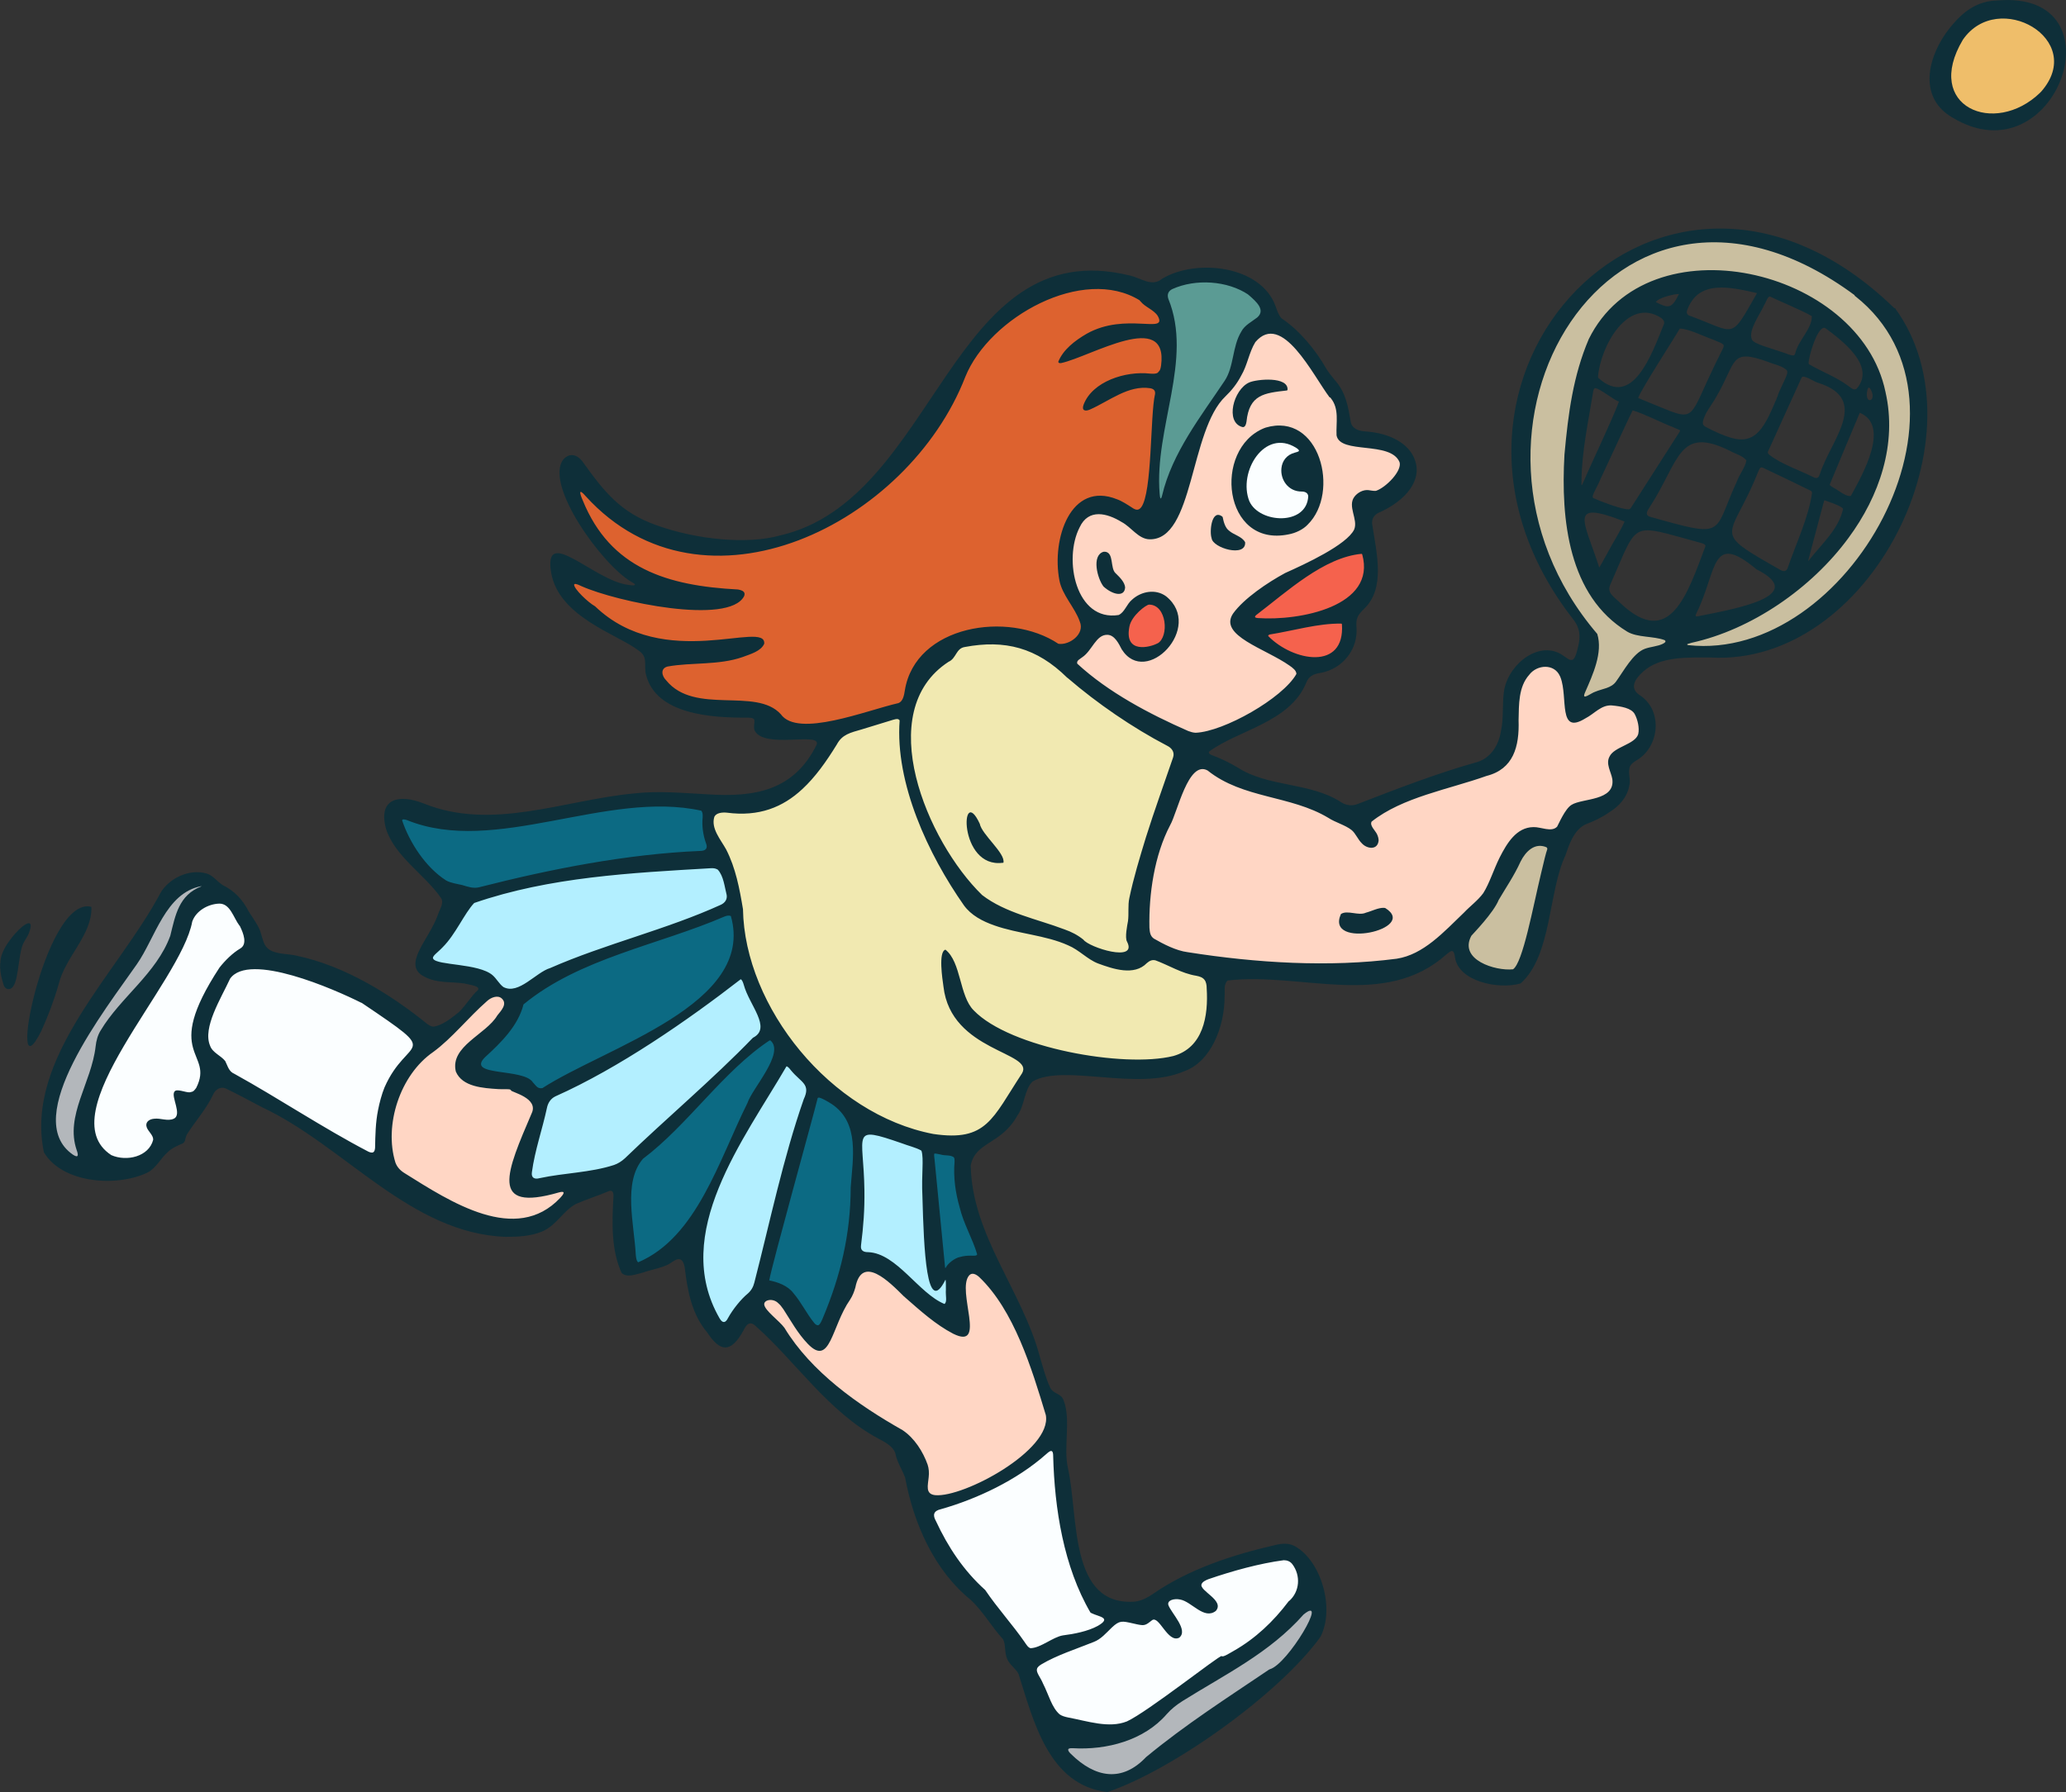
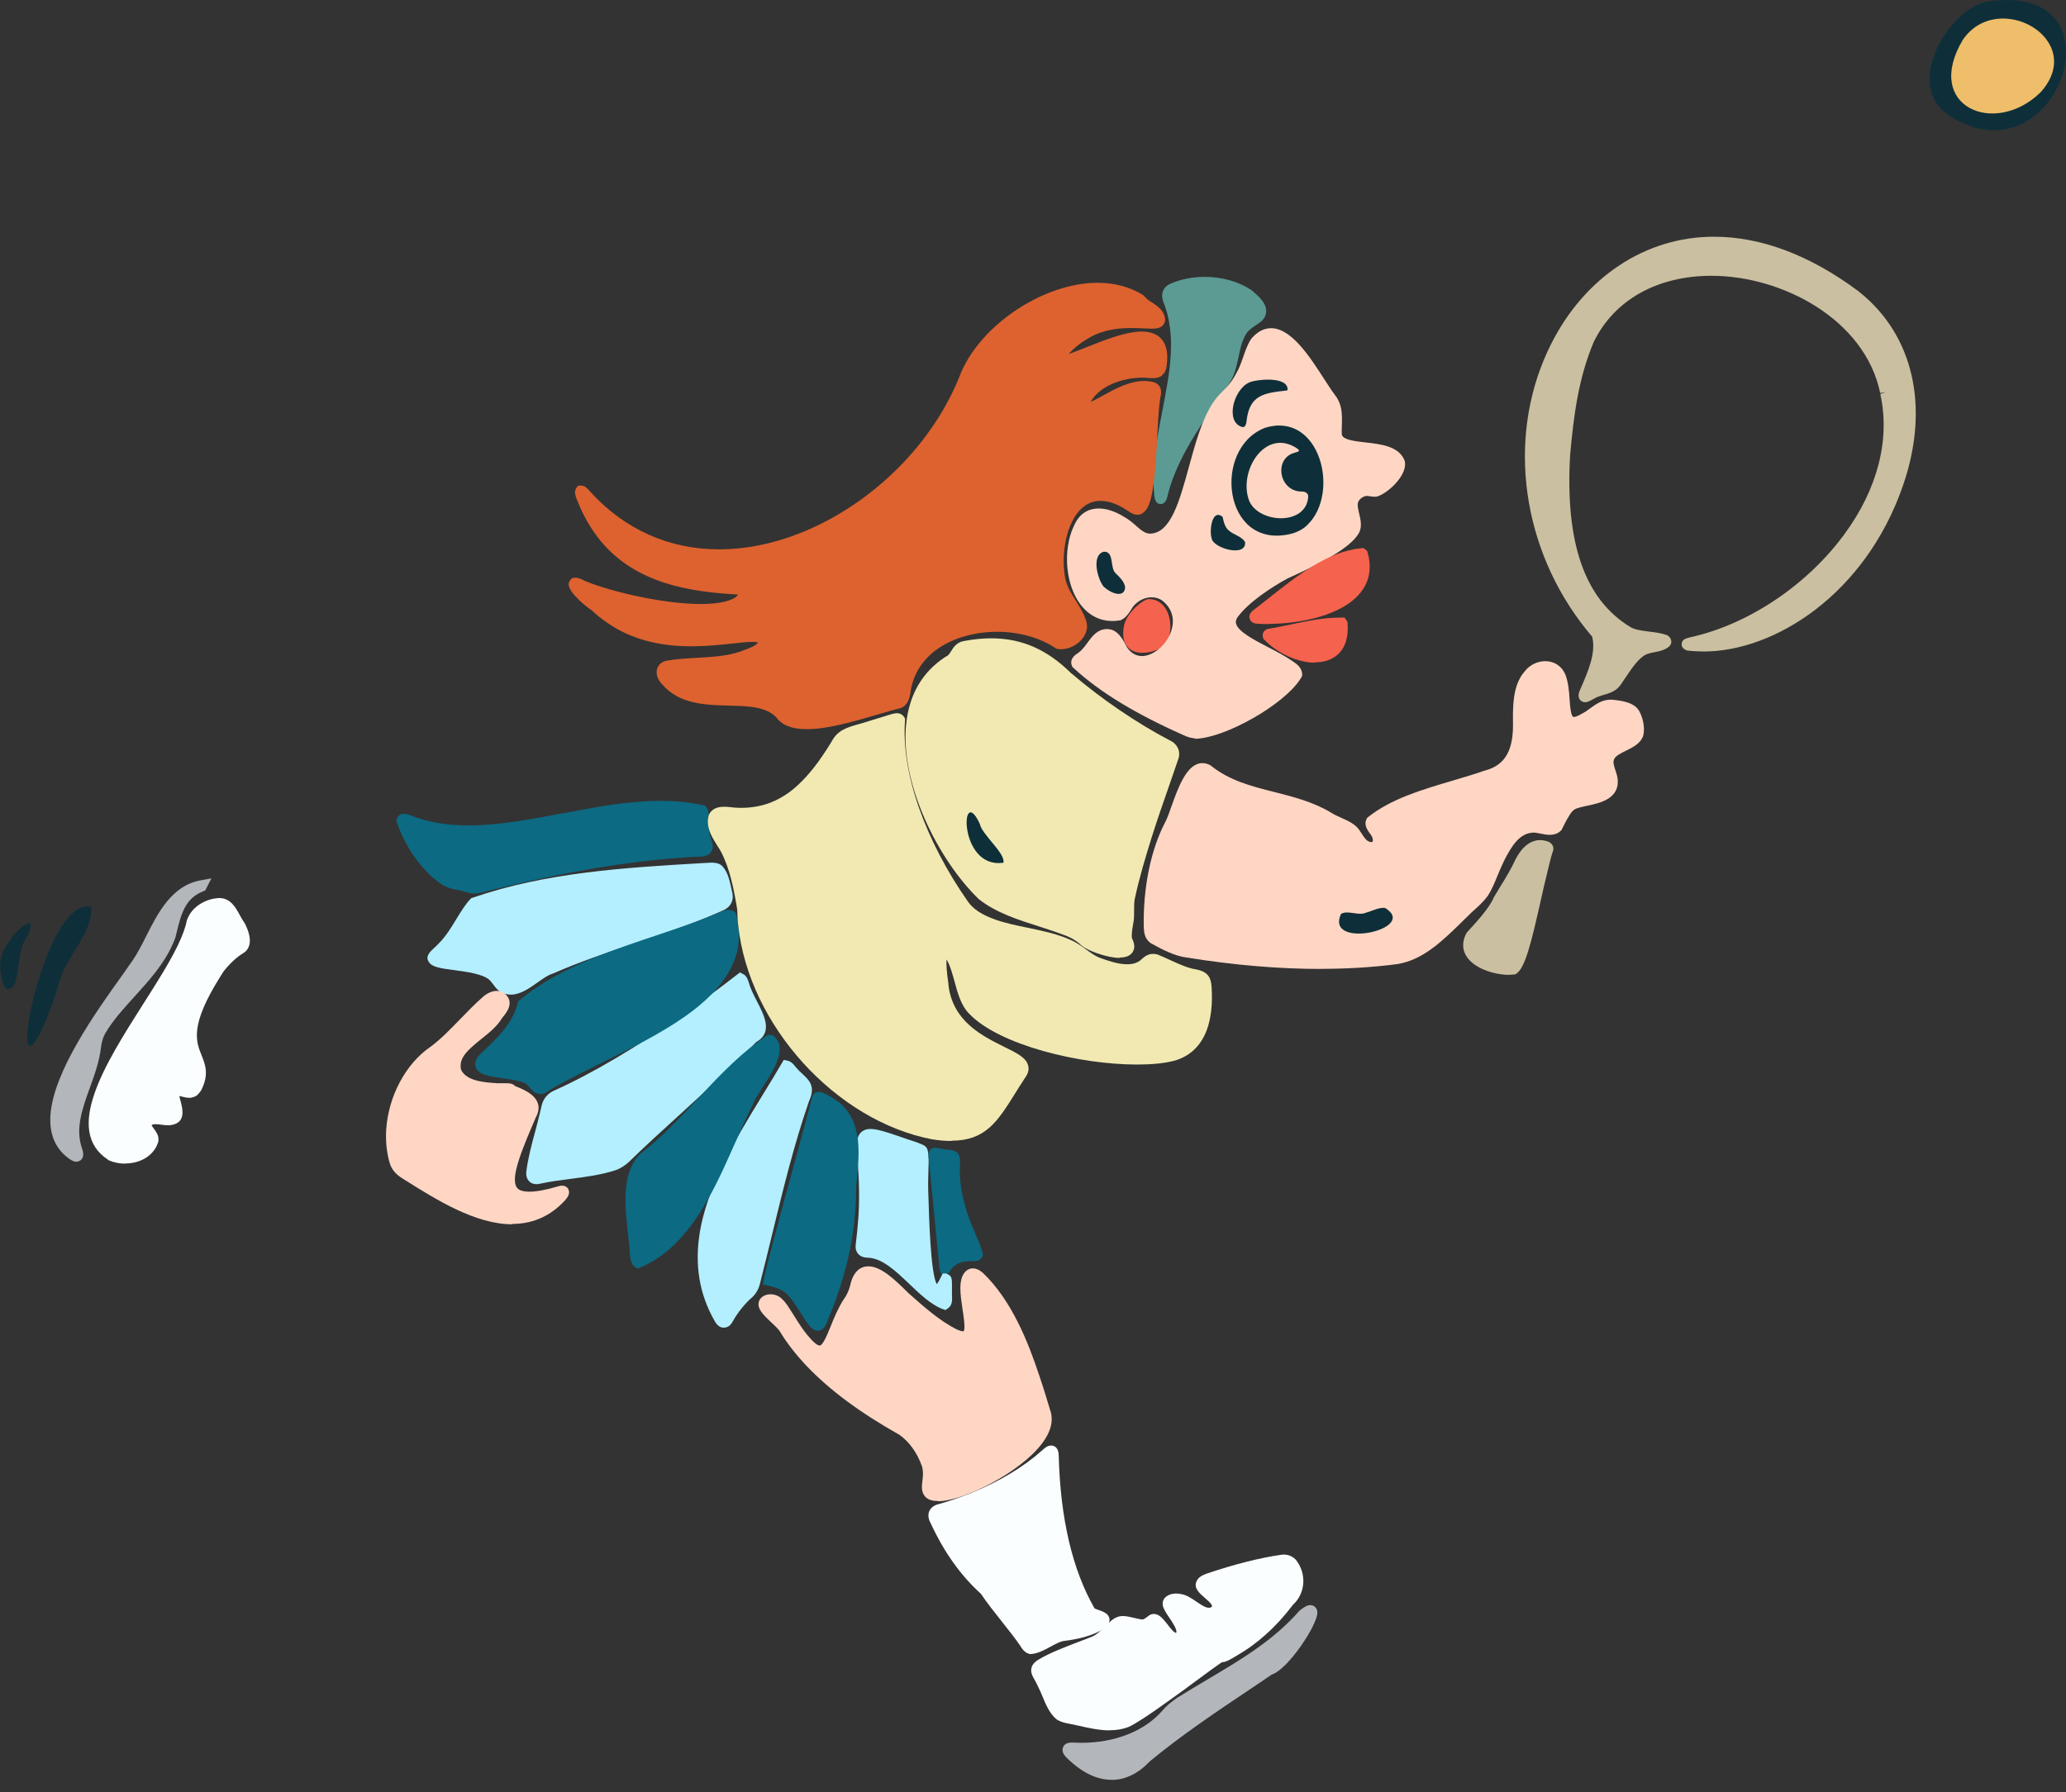
<svg xmlns="http://www.w3.org/2000/svg" id="Layer_1" version="1.1" viewBox="0 0 230.52 200">
  <rect x="0" y="0" width="230.52" height="200" fill="#333333" stroke="none" />
  <g id="Layer_11" data-name="Layer_1">
    <g>
      <path d="M127.47,72.86c-.73,0-1.32-.24-1.7-.71-.44-.54-.56-1.33-.35-2.35.29-1.4,2.08-2.9,2.76-2.94h0c1.1,0,1.95.75,2.27,2,.33,1.24.1,2.88-.98,3.5-.44.24-1.24.5-2,.5Z" fill="#f5624d" />
      <path d="M168.4,108.8c-1.71,0-3.97-.73-4.8-2.11-.33-.54-.59-1.43.04-2.57l.03-.05.04-.04s.12-.14.26-.29c.56-.6,2.26-2.45,2.69-3.55v-.04l.04-.04c.24-.41.49-.8.73-1.21.59-.95,1.18-1.92,1.69-3.03.71-1.37,1.67-2.11,2.73-2.11.31,0,.63.07.94.19h.05l.04.05c.35.2.5.53.42.91v.05l-.03.05c-.07.16-.24.72-.67,2.54-.22.88-.45,1.89-.68,2.93-1.05,4.67-1.74,7.54-2.73,8.19l-.12.08h-.15c-.16.03-.33.04-.52.04h-.01Z" fill="#cabfa0" />
      <path d="M176.86,78.37c-.26,0-.48-.12-.61-.33-.24-.38-.05-.82.04-1.02l.08-.19c.82-1.88,1.74-4,1.28-5.77-.44-.52-.87-1.06-1.32-1.66-6.83-9.16-8.12-21.32-3.28-30.97,3.77-7.52,10.57-12.01,18.18-12.01,5.27,0,10.68,2.04,16.09,6.05l.12.1c6.1,4.84,7.92,12.95,4.86,21.71-4.22,12.11-14.35,18.43-22.18,18.43-.6,0-1.2-.03-1.81-.1h-.05l-.05-.03c-.54-.16-.59-.57-.57-.69,0-.53.52-.65.79-.72.04,0,.19-.05.19-.05,6.39-1.4,12.97-5.78,17.13-11.44,3.74-5.05,5.18-10.63,4.05-15.7l.6-.23-.61.12c-1.69-8.19-10.9-13.09-18.83-13.09-6.03,0-10.82,2.68-13.12,7.35-1.74,4.11-2.26,8.34-2.65,12.67-.56,9.81,1.63,16.09,6.72,19.18.48.29,1.18.39,1.86.48l.3.04c.65.08,1.32.16,1.9.38h.05l.05.05c.27.16.41.41.41.69,0,.33-.23.6-.64.8-.39.2-.84.3-1.28.38-.3.05-.57.12-.79.2-.86.33-1.7,1.59-2.26,2.42l-.15.22c-.19.29-.37.56-.54.8-.5.71-1.25.93-1.9,1.12-.24.07-.48.14-.67.22l-.07.03c-.08.03-.27.14-.42.22-.34.19-.63.35-.93.35v-.03Z" fill="#cabfa0" />
      <path d="M129.53,56.26c-.65,0-.72-.73-.75-1.12-.1-1.09-.08-2.24.01-3.5.16-1.96.54-3.92.91-5.82.84-4.33,1.63-8.41.07-12.23-.27-.84.01-1.54.75-1.89,1.17-.53,2.52-.8,3.9-.8,1.93,0,3.78.52,5.2,1.47l.14.11c.65.57,1.52,1.31,1.52,2.23,0,.31-.1.78-.6,1.2-.2.15-.38.27-.56.39-.45.31-.88.6-1.09.99-.46.76-.65,1.63-.84,2.56-.22,1.02-.44,2.07-1.05,2.98-.5.76-1.03,1.52-1.55,2.29-1.97,2.87-4.44,6.45-5.35,10.35-.07.26-.22.79-.76.79h.04Z" fill="#5b9b94" />
      <path d="M105.15,146.1c-1.33-.54-2.54-1.7-3.71-2.82-1.47-1.4-2.98-2.84-4.56-2.91h0c-.64,0-.97-.24-1.14-.44-.16-.19-.33-.52-.26-1.03.24-2.01.41-3.82.37-6.05-.01-1.33-.1-2.42-.16-3.29-.12-1.66-.19-2.57.34-3.14.26-.27.63-.42,1.09-.42.72,0,1.73.31,3.74,1.01.27.11.54.19.8.27.49.16,1.01.33,1.46.57l.07.04.18.18.1.19c.18.6.16,1.36.12,2.42-.03.8-.05,1.71,0,2.76.07,2.42.24,8.64.93,9.88.1-.12.26-.35.46-.78l.29-.59.57.31c.38.2.38.56.38,1.27v.46c-.01.2,0,.41,0,.61.03.48.05,1.07-.44,1.41l-.29.2-.31-.12h-.01Z" fill="#b3efff" />
      <path d="M80.77,148.18c-.41,0-.75-.24-1.03-.75-3.62-6.29-1.29-12.79.78-17.12,1.36-2.86,3.03-5.59,4.65-8.23.73-1.18,1.41-2.31,2.05-3.4l.23-.39.5.11.11.04c.33.14.54.42.72.65.26.31.53.57.78.79.68.64,1.39,1.29.83,2.72-.04.11-.08.2-.12.3-1.66,4.78-2.91,9.89-4.11,14.84-.45,1.86-.9,3.71-1.37,5.54-.14.6-.45,1.13-.9,1.54-.72.6-1.59,1.69-2.1,2.6-.31.63-.72.75-1.01.75h-.01Z" fill="#b3efff" />
      <path d="M59.87,132.16c-.46,0-.75-.2-.88-.38-.16-.18-.33-.52-.26-1.06.19-1.5.6-3.01.99-4.46.19-.72.38-1.43.54-2.12.05-.2.1-.41.14-.6.15-.8.6-1.41,1.29-1.76,4.31-1.93,9.22-4.82,14.6-8.6,1.96-1.37,3.96-2.86,5.96-4.41l.31-.24.35.18c.41.2.56.68.65.99.19.68.56,1.39.91,2.07.8,1.55,1.81,3.48-.1,4.53h0c-.75.78-1.55,1.59-2.46,2.46-1.93,1.86-4,3.76-6,5.58-1.95,1.77-3.95,3.59-5.75,5.35-.44.41-.93.71-1.44.9-1.65.54-3.37.76-5.06.98-1.1.14-2.24.29-3.31.52-.15.04-.31.07-.46.07h-.03Z" fill="#b3efff" />
      <path d="M56.95,111c-.38,0-.73-.1-1.06-.26h-.04l-.03-.04c-.34-.23-.59-.56-.79-.84-.16-.2-.3-.39-.46-.53-.73-.63-2.49-.87-3.9-1.06-1.56-.2-2.5-.34-2.84-.94-.41-.61.2-1.16.64-1.56.15-.14.33-.3.49-.48.76-.75,1.37-1.74,1.96-2.72.52-.84,1.01-1.65,1.56-2.22l.11-.11.15-.05c8.2-2.84,17.06-3.36,25.62-3.86l.93-.05h.11c.24,0,.61.01.95.2l.18.12.05.05c.63.68.83,1.62,1.01,2.46.04.22.1.44.14.64.14.8-.23,1.46-.95,1.81-2.83,1.29-5.75,2.3-8.76,3.32l-1.09.37c-3.09,1.03-6.27,2.1-9.22,3.4h-.04l-.04.03c-.48.14-1.05.54-1.65.97-.95.67-1.93,1.36-2.99,1.36h-.01Z" fill="#b3efff" />
      <path d="M104.82,141.57v-.04c-.11-1.1-.93-9.47-1.17-12.01,0-.12-.01-.19-.03-.26-.03-.16-.04-.35,0-.59v-.1l.07-.1c.05-.11.24-.37.65-.37.16,0,.33.04.56.08l.16.03c.19.05.37.07.54.08.34.03.73.05,1.09.27l.08.05.14.15v.03c.22.29.23.61.22.84-.12,1.56.05,3.21.56,4.94.23.98.63,1.92,1.02,2.83.34.79.69,1.59.93,2.41l.05.19-.07.19c-.12.38-.46.57-1.02.57h-.45c-.29,0-.59.04-.84.11-.48.1-1.1.61-1.24.88l-.03.05-.22.3-.35.03h-.5l-.15-.57h0Z" fill="#0c6a83" />
      <path d="M91.26,148.52c-.49,0-.79-.37-.94-.54-.38-.48-.71-1.01-1.03-1.52-.38-.6-.78-1.24-1.21-1.73-.45-.6-1.24-1.01-2.37-1.24l-.59-.12.1-.6c.18-1.1,1.97-7.66,3.55-13.44.9-3.31,1.67-6.16,1.85-6.88.05-.34.37-.59.76-.59h.08c.48.08,1.29.56,1.71.84,3.06,2.07,2.73,5.74,2.46,8.69-.04.39-.07.78-.1,1.14-.01,4.73-.91,9.18-2.82,13.96-.12.3-.24.6-.37.9v.05c-.16.37-.35.86-.82,1.03l-.16.05h-.12Z" fill="#0c6a83" />
      <path d="M70.89,141.43c-.49-.29-.54-.93-.59-1.29-.04-.78-.14-1.59-.23-2.46-.34-3.05-.73-6.49,1.18-8.73l.04-.05.05-.04c2.29-1.73,4.41-3.99,6.46-6.18,1.28-1.36,2.58-2.76,3.95-4.04,1.33-1.25,2.57-2.24,3.77-3.03l.19-.12.49.04.15.12c1.56,1.32-.01,3.78-1.29,5.75-.49.76-.94,1.47-1.07,1.89v.04l-.04.04c-.64,1.29-1.25,2.65-1.89,4.1-.44.97-.87,1.96-1.32,2.93-2.15,4.61-4.78,9.14-9.29,11.06l-.29.12-.27-.16v.03Z" fill="#0c6a83" />
      <path d="M60.33,122.1c-.61,0-.95-.39-1.17-.65-.05-.07-.11-.12-.16-.19l-.05-.05-.04-.05c-.3-.46-1.82-.68-2.84-.82-1.51-.22-2.69-.38-2.99-1.24-.24-.71.37-1.32.57-1.52,1.81-1.66,3.59-3.44,4.12-5.62l.05-.2.16-.14c3.93-3.25,8.84-5.06,13.96-6.79l1.17-.39c2.5-.84,5.09-1.7,7.47-2.73.29-.11.5-.16.69-.16.16,0,.31.03.45.1l.33.16.08.27c.11.39.19.78.24,1.18.52,3.66-1.41,6.99-5.93,10.18-2.8,1.97-6.29,3.69-9.36,5.21-2.35,1.16-4.58,2.26-6.26,3.33l-.11.07-.12.03c-.11.01-.19.03-.29.03h.03Z" fill="#0c6a83" />
      <path d="M52.99,99.72c-.5,0-.95-.14-1.39-.27l-.19-.05c-.1-.03-.24-.05-.38-.08-.49-.1-1.05-.22-1.55-.49-.79-.5-1.5-1.12-2.15-1.84-1.31-1.43-2.41-3.33-3.05-5.21l-.05-.14.03-.15c.05-.39.38-.67.8-.67.16,0,.35.04.59.12,1.96.8,4.12,1.18,6.65,1.18,3.36,0,6.95-.68,10.44-1.35h.1c3.59-.69,7.29-1.39,10.86-1.39,1.71,0,3.27.16,4.73.48l.26.05.19.29c.2.34.22.71.2,1.05-.01.18-.03.31-.03.45,0,.73.12,1.5.37,2.22.23.57.05.98-.07,1.16-.16.23-.49.52-1.16.52-6.95.29-14.98,1.61-24.52,4.03-.22.05-.44.08-.65.08h-.03Z" fill="#0c6a83" />
      <path d="M106.18,127.34c-.64,0-1.35-.05-2.15-.18-10.78-2.05-20.49-12.78-21.66-23.88-.07-.53-.1-1.12-.11-1.77-.38-2.29-.8-4.49-1.81-6.45-.11-.2-.26-.44-.41-.67-.49-.79-1.06-1.67-1.06-2.67,0-.26.04-.53.12-.78v-.04l.04-.04c.19-.37.61-.82,1.63-.82.14,0,.26,0,.38.01.54.07,1.06.11,1.56.11h0c2.42,0,4.5-.84,6.35-2.57,1.21-1.12,2.41-2.65,3.74-4.84.67-1.27,1.69-1.55,2.97-1.92l.2-.05s2.45-.75,3.09-.95c0,0,.39-.12.49-.15.22-.05.38-.08.52-.08.38,0,.6.16.72.31l.19.27v.22c-.44,5.77,2.2,13.33,7.03,20.24.6.84,1.55,1.47,3.09,2.01,1.12.39,2.38.65,3.59.9,1.59.33,3.24.67,4.69,1.32.67.27,1.25.69,1.8,1.09.5.37.99.72,1.51.93.97.35,2.08.73,3.07.73.72,0,1.28-.2,1.69-.63.41-.37.79-.53,1.2-.53.14,0,.27.01.41.05h.05c.52.2,1.02.44,1.52.67.93.42,1.88.87,2.87,1.02.46.1.99.26,1.32.71.23.3.35.75.37,1.29.12,1.9-.07,3.54-.57,4.84-.68,1.74-1.89,2.87-3.61,3.35-1.13.29-2.52.42-4.15.42-6.38,0-15.36-2.16-18.72-5.67-.88-.87-1.27-2.24-1.63-3.58-.26-.94-.5-1.82-.9-2.48-.03.48,0,1.32.22,2.76v.12c.48,4.04,3.78,5.66,6.19,6.86,1.41.69,2.45,1.2,2.69,2.07.11.39.05.79-.19,1.18-.29.45-.54.83-.78,1.2l-.44.71c-2.01,3.21-3.33,5.33-7.16,5.33h0Z" fill="#f1e9b1" />
      <path d="M124.92,106.91c-1.33,0-3.81-.82-4.5-1.62-.52-.42-1.1-.75-1.84-.99-.86-.33-1.73-.6-2.64-.9-2.35-.75-4.79-1.52-6.73-3.05l-.03-.03-.03-.03c-4.46-4.34-8.71-12.79-8.05-19.41.33-3.35,1.81-5.9,4.42-7.59l.04-.03h.04c.22-.11.34-.3.53-.6.26-.42.63-.99,1.44-1.12,1.06-.2,2.07-.3,3.03-.3,3.39,0,6.23,1.24,8.92,3.9l.07.05c3.27,2.8,7.24,5.51,10.91,7.43.87.39,1.27,1.24.98,2.07-.34.99-.69,2.01-1.05,3.05-.67,1.92-1.36,3.89-1.97,5.85-.64,2.04-1.36,4.45-1.84,6.71-.08.39-.08.86-.08,1.33,0,.39,0,.79-.05,1.18l-.03.15c-.24,1.28-.19,1.66-.15,1.78.3.59.33,1.09.08,1.5-.26.42-.75.63-1.47.63v.03Z" fill="#f1e9b1" />
      <path d="M124.03,198.64c-1.66,0-3.33-.82-4.97-2.42-.45-.42-.6-.83-.45-1.21.08-.2.3-.53.95-.53h.15c.31.01.63.03.93.03,3.78,0,7.09-1.32,9.07-3.61.38-.44.83-.84,1.39-1.24l.14-.1c.12-.08.24-.18.38-.24,1.03-.65,2.11-1.28,3.13-1.89,3.77-2.24,7.33-4.35,10.23-7.65l.04-.04.04-.03c.49-.39.83-.57,1.14-.57.39,0,.79.29.79.84,0,1.37-3.2,6.24-5.05,6.9h-.03c-.76.53-1.55,1.06-2.33,1.58-3.92,2.63-7.62,5.1-11.28,8.11-.64.68-1.33,1.2-2.04,1.55-.72.35-1.47.53-2.23.53h-.01Z" fill="#b3b7bb" />
      <path d="M8.54,129.66c-.22,0-.45-.08-.75-.29-1.59-1.09-2.31-2.75-2.16-4.95.35-4.88,5.13-11.56,7.99-15.55.42-.59.8-1.13,1.13-1.61.56-.8,1.05-1.76,1.56-2.78,1.33-2.63,2.86-5.62,6.03-6.22l1.25-.23-.69,1.35-.23.1c-2.03.78-2.46,2.56-2.97,4.63l-.12.48v.03c-.11.29-.22.56-.34.82-.99,2.22-2.63,4.01-4.2,5.75-1.24,1.36-2.41,2.65-3.28,4.11-.24.41-.39.9-.48,1.52-.18,1.61-.73,3.14-1.27,4.63-.83,2.31-1.62,4.5-.87,6.69.14.39.24.84,0,1.2-.14.2-.37.31-.61.31h.01Z" fill="#b3b7bb" />
      <path d="M104.6,167.51c-.11,0-.22,0-.33-.01-.49-.05-.86-.23-1.1-.54-.41-.52-.31-1.18-.24-1.78.01-.12.03-.24.04-.37.04-.42,0-.83-.1-1.17-.53-1.5-1.46-2.79-2.54-3.52-4.37-2.46-7.75-4.97-10.29-7.63-1.22-1.28-2.26-2.61-3.07-3.97-.18-.24-.56-.61-.93-.95-.72-.68-1.35-1.28-1.41-1.92-.01-.31.08-.59.29-.79.24-.26.64-.41,1.06-.41.48,0,.95.19,1.28.53.26.24.3.31.49.56l.16.22c.22.34.41.64.6.94.64,1.03,1.24,2,2.08,2.87.53.56.79.6.86.6.37,0,.88-1.27,1.25-2.18.16-.41.34-.84.54-1.28.38-.84.72-1.46,1.1-1.99.2-.34.37-.71.5-1.17.37-1.82,1.32-2.22,2.05-2.22,1.37,0,2.87,1.39,4.42,2.94l.11.1.18.16c1.58,1.4,3.22,2.84,5.03,3.78.46.23.71.27.82.27h.07c.22-.23,0-1.67-.12-2.45-.24-1.61-.5-3.25.27-4.16.22-.26.53-.41.87-.41.48,0,.9.29,1.16.53,3.18,3.05,5.01,7.67,6.24,11.37.49,1.43.91,2.84,1.32,4.2l.04.15v.04c.64,3.44-5.14,7.2-8.92,8.75-1.06.44-2.58.95-3.76.95l-.03-.04Z" fill="#ffd6c4" />
      <path d="M57.16,136.64c-4.1,0-8.46-2.73-11.97-4.94l-.38-.24c-.64-.41-1.06-.9-1.28-1.51-.37-1.18-.52-2.48-.44-3.84.23-3.73,2.16-7.36,4.9-9.25,1.16-.84,2.23-1.96,3.37-3.13.82-.84,1.67-1.73,2.56-2.5.44-.39,1.01-.64,1.51-.64.37,0,.71.12.97.37,1.03.97.08,2.11-.33,2.6l-.08.11c-.52.87-1.4,1.58-2.26,2.27-1.61,1.29-2.56,2.16-2.29,3.44.6,1.29,2.63,1.43,4.11,1.52h.95c.27,0,.71,0,.97.31.05.03.12.05.2.08.83.34,2.78,1.13,2.37,2.79-.04.16-.1.3-.15.42l-.1.2c-1.48,3.44-2.87,6.69-2.14,7.81.08.12.33.49,1.41.49.78,0,1.82-.19,3.13-.57.2-.07.37-.1.52-.1.34,0,.61.16.73.45.2.48-.16.94-.49,1.29-.11.11-.22.22-.33.33-1.52,1.46-3.36,2.2-5.48,2.2v.03Z" fill="#ffd6c4" />
      <path d="M147.38,108.14c-4.67,0-9.69-.42-14.95-1.27-1.35-.16-2.84-.94-4-1.59h-.03l-.03-.04c-.61-.45-.71-1.05-.75-1.69-.1-4.44.78-8.71,2.38-11.77.19-.34.44-1.01.68-1.71.78-2.18,1.74-4.9,3.48-4.9.29,0,.59.08.87.23l.05.03.04.03c2.07,1.66,4.5,2.29,7.09,2.94,2.12.54,4.33,1.1,6.3,2.29.35.23.75.41,1.16.59.53.23,1.07.48,1.52.84.34.27.54.61.76.94.15.23.3.46.46.63.16.18.41.29.59.29.11,0,.15-.01.18-.15.01-.08,0-.24-.11-.48-.04-.1-.12-.19-.2-.3-.3-.41-.73-1.01-.38-1.66l.05-.11.1-.08c2.57-2.05,6.01-3.06,9.35-4.05,1.28-.38,2.49-.73,3.65-1.14,2.33-.59,3.28-2.31,3.17-5.61v-.84c.04-1.56.18-3.35,1.33-4.65.5-.67,1.39-1.12,2.27-1.12.99,0,1.82.53,2.22,1.43l.05.12c.31.83.39,1.81.45,2.68.05.8.15,2,.46,2,.12,0,.39-.05.95-.39.33-.16.6-.37.88-.57.63-.45,1.32-.97,2.26-.97h.16c1.24.11,2.56.34,3.07,1.29.37.67.65,1.76.45,2.67-.26.91-1.16,1.35-1.95,1.74-.53.26-1.13.56-1.29.9-.18.33-.07.69.12,1.27.1.29.19.57.24.88.3,2.3-1.93,2.78-3.4,3.09-.56.12-1.14.24-1.41.42-.31.18-.72.82-1.25,1.9-.08.16-.14.27-.16.33l-.03.05-.04.04c-.31.34-.75.5-1.28.5-.35,0-.71-.07-1.05-.14-.27-.05-.53-.11-.73-.11-1.58.03-2.46,1.51-3.25,3.02-.27.54-.52,1.14-.76,1.71-.35.86-.68,1.66-1.12,2.34-.45.6-.94,1.06-1.43,1.5-.27.24-.56.5-.82.78-.27.26-.53.5-.78.76-2.08,2.03-4.23,4.12-7.07,4.57-2.69.35-5.56.53-8.56.53h.01Z" fill="#ffd6c4" />
      <path d="M133.34,82.41c-.31-.03-.65-.1-.99-.23-5.63-2.49-9.63-4.91-12.6-7.66l-.11-.11-.05-.14c-.27-.73.37-1.17.61-1.33.05-.03.1-.07.14-.1.38-.27.68-.68.97-1.07.53-.73,1.13-1.56,2.2-1.56h.08c1.12.04,1.69,1.14,2.07,1.88l.04.08c.44.68,1.02,1.05,1.71,1.05,1.27,0,2.72-1.22,3.25-2.73.27-.78.52-2.26-.97-3.46-.33-.23-.73-.37-1.18-.37-.64,0-1.29.26-1.78.72-.22.18-.38.42-.54.69-.27.42-.59.9-1.13,1.14l-.07.03h-.08c-.26.05-.53.07-.78.07-1.77,0-3.24-.99-4.16-2.79-1.2-2.37-1.22-5.71-.08-7.96.69-1.5,1.85-1.81,2.71-1.81,1.1,0,2.18.53,2.88.97.44.23.83.57,1.22.91.56.49,1.03.91,1.58.93h0c2.34,0,3.32-3.61,4.37-7.43.72-2.63,1.46-5.35,2.72-7.22.3-.45.63-.83.95-1.14.71-.67,1.24-1.36,1.62-2.11.34-.57.54-1.16.76-1.78.23-.67.46-1.36.87-2.01l.03-.04.03-.04c.65-.76,1.39-1.16,2.19-1.16,2.26,0,4.29,3.13,5.9,5.63.44.67.84,1.31,1.17,1.74l.07.1c.3.37.52.83.64,1.32.16.69.14,1.4.12,2.08,0,.35-.03.69,0,1.02.15.57,1.43.72,2.65.86,1.73.19,3.69.42,4.34,1.99.48,1.5-1.73,3.61-3.01,4.03h-.05l-.05.03c-.08,0-.15.01-.23.01-.18,0-.34-.03-.5-.05-.08,0-.16-.03-.24-.04h-.1c-.3,0-.68.2-.88.49-.26.34-.16.78,0,1.47.15.64.33,1.36.04,2.05-.67,1.4-3.21,3.05-8.03,5.2-1.82.98-4.41,2.71-5.58,4.33-.23.34-.2.57-.16.72.23.88,2.01,1.81,3.59,2.63.97.5,1.96,1.02,2.75,1.58.35.23,1.02.68,1.03,1.43v.18l-.08.15c-.05.1-.11.19-.18.29-1.88,2.83-8.26,6.45-11.59,6.58h-.1Z" fill="#ffd6c4" />
-       <path d="M41.49,129.25c-.2,0-.41-.05-.65-.16-2.9-1.51-5.78-3.25-8.56-4.94l-.16-.11c-2.15-1.29-4.18-2.52-6.22-3.65-.71-.3-.97-.88-1.16-1.35-.04-.1-.08-.19-.14-.29-.15-.16-.35-.33-.57-.49-.45-.34-.95-.71-1.18-1.36-.79-1.88.48-4.38,1.58-6.58.24-.49.48-.95.67-1.37l.03-.05.04-.05c.63-.88,1.74-1.33,3.32-1.33,4.44,0,11.36,3.43,12.14,3.82l.12.07c4.64,3.13,5.84,3.99,5.96,5.05.08.71-.38,1.21-.97,1.85-.64.68-1.5,1.62-2.24,3.32-.29.68-.54,1.7-.68,2.39-.12.61-.2,1.25-.24,2.01-.04.68-.05,1.4-.07,2.1-.04.46-.18.76-.42.95-.18.12-.37.18-.56.18h-.03Z" fill="#fbfeff" />
      <path d="M114.82,184.57c-.5-.12-.8-.59-1.01-.93-.6-.86-1.22-1.66-1.9-2.5l-.27-.35c-.68-.86-1.48-1.85-2.19-2.91-2.26-2.05-4.1-4.63-5.59-7.84-.29-.52-.35-1.01-.16-1.41.18-.39.57-.67,1.14-.79,1.16-.33,2.37-.75,3.54-1.22,3.12-1.27,5.85-2.91,7.9-4.75.31-.29.63-.54,1.01-.54.2,0,.41.08.54.22.19.18.29.46.3.9.18,7.01,1.52,12.75,4,17.06.14.07.3.12.46.18.54.19,1.14.41,1.21,1.02.05.59-.49.98-1.02,1.29-.59.33-1.28.57-2.08.78-.75.19-1.48.3-2.05.37-.39.07-.91.34-1.43.63-.72.39-1.47.8-2.24.82h-.16s.01,0,.01,0Z" fill="#fbfeff" />
      <path d="M123.82,193.12c-1.16,0-2.33-.26-3.46-.52-.44-.1-.88-.19-1.31-.27-.33-.07-.79-.18-1.17-.45-.78-.65-1.17-1.61-1.55-2.52-.16-.38-.33-.79-.52-1.16-.11-.24-.22-.45-.33-.65-.26-.45-.52-.9-.39-1.4.12-.48.5-.75.79-.93,1.32-.78,2.88-1.37,4.39-1.95l.61-.23c.3-.11.61-.23.9-.35.56-.22.99-.65,1.46-1.12.14-.12.26-.26.39-.38.56-.52,1.01-.83,1.66-.83.34,0,.69.08,1.18.19l.3.07c.2.04.41.1.6.12h.11c.12,0,.23-.07.46-.24.08-.07.16-.12.24-.18.15-.12.35-.19.57-.19.61,0,1.03.56,1.5,1.14.26.34.73.97.98.97.18-.3-.42-1.2-.79-1.74-.29-.42-.53-.8-.65-1.14-.12-.35-.07-.68.12-.95.26-.35.75-.56,1.35-.56.19,0,.38.03.57.07.59.1,1.14.48,1.67.84.49.33.99.68,1.37.68.08,0,.19,0,.34-.11.08-.15-.05-.37-.79-1.01-.57-.49-1.22-1.05-.94-1.77.07-.19.2-.38.39-.53.23-.18.5-.29.73-.38,3.12-1.06,6.14-1.82,8.53-2.14h.08c.59,0,1.09.23,1.43.65,1.18,1.54,1.01,3.71-.39,4.97l-.05.07c-1.81,2.39-3.93,4.29-6.24,5.61-.1.05-.2.11-.3.18-.57.33-.94.53-1.28.53h-.03c-.45.29-1.7,1.2-2.91,2.1-.97.72-2.05,1.52-3.12,2.27-2.19,1.58-3.58,2.48-4.35,2.84-.68.27-1.37.39-2.18.39h0Z" fill="#fbfeff" />
      <path d="M13.98,129.87c-.64,0-1.27-.12-1.82-.37h-.04l-.04-.05c-5.06-3.28-.3-10.79,3.9-17.4,1.5-2.35,2.91-4.58,3.85-6.52.54-1.13.87-2.03,1.01-2.78v-.04l.03-.04c.54-1.56,2.22-2.41,3.61-2.44,1.24,0,1.81,1.05,2.27,1.89.16.3.33.6.49.82l.03.04.08.15c1.06,2.12.29,2.97-.26,3.28-.68.41-1.44,1.12-2.11,1.96-.1.14-.19.3-.3.46l-.11.18c-3.41,5.43-2.71,7.2-2.08,8.76.42,1.06.86,2.15-.05,3.93l-.03.05-.1.12c-.24.33-.46.56-1.06.65h-.15c-.23,0-.48-.05-.75-.12-.11-.03-.23-.05-.34-.08.03.18.1.41.14.57.2.76.54,2.05-.53,2.52-.26.11-.54.18-.87.18-.27,0-.52-.04-.76-.07-.2-.03-.41-.05-.59-.05h-.16c-.2.01-.3.08-.33.11.05.12.18.27.27.41.24.33.54.72.5,1.25v.11c-.39,1.5-1.88,2.5-3.71,2.5h.01Z" fill="#fbfeff" />
      <path d="M146.73,73.96c-1.89,0-4.18-1.02-5.66-2.56l-.1-.1-.04-.12c-.07-.19-.07-.39.03-.59.07-.15.23-.34.57-.42h.07c.8-.14,1.62-.31,2.48-.49,1.77-.37,3.59-.75,5.36-.75h.59l.33.49v.16c.11,1.41-.2,2.53-.91,3.29-.64.69-1.58,1.05-2.72,1.05v.03Z" fill="#f5624d" />
      <path d="M141.53,69.65c-.42,0-.84-.01-1.24-.04-.45-.03-.73-.2-.84-.53-.07-.18-.11-.53.3-.9.57-.45,1.13-.88,1.7-1.33,3.13-2.49,6.67-5.32,10.42-5.66l.26-.03.42.34.05.19c.46,1.65.22,3.12-.72,4.35-2.01,2.65-6.84,3.59-10.35,3.59h0Z" fill="#f5624d" />
      <path d="M89.98,81.38c-1.59,0-2.72-.44-3.36-1.31-1.12-1.21-3.16-1.27-5.31-1.32-2.61-.07-5.58-.15-7.46-2.42-.48-.49-.68-1.12-.54-1.65.07-.27.29-.73.99-.93,1.16-.2,2.31-.27,3.43-.33,1.66-.1,3.37-.18,4.91-.72l.29-.11c.64-.23,1.35-.48,1.66-.88-.1-.03-.29-.07-.64-.07-.57,0-1.35.08-2.23.18-1.28.14-2.88.31-4.58.31-3.16,0-5.81-.6-8.11-1.84-1.09-.6-2.11-1.33-3.01-2.18-.64-.41-2.61-2-2.57-2.94.03-.26.15-.46.34-.59v-.07h.14c.08-.03.18-.04.27-.04.12,0,.26.03.42.08h0c.19.05.39.16.53.23h0c2.45,1.09,8.61,2.63,13.06,2.63,2.16,0,3.63-.37,4.16-1.05-.03,0-.05,0-.08-.01-5.33-.29-11.32-1.22-15.25-5.95-1.03-1.25-1.9-2.72-2.57-4.39-.31-.72-.42-1.14-.19-1.5l.19-.29.38-.03c.35,0,.64.24,1.03.71,3.81,4.19,8.78,6.41,14.34,6.41,3.02,0,6.15-.64,9.27-1.9,7.92-3.21,14.69-9.97,17.67-17.66.34-.84.8-1.67,1.37-2.49,3.12-4.46,8.97-7.7,13.92-7.7,1.92,0,3.63.46,5.09,1.37l.05.04.15.15.03.03c.16.22.45.41.76.6.42.27.88.59,1.2,1.07.12.22.45.82.14,1.33-.31.53-1.02.53-1.4.53-.26,0-.56-.01-.9-.03-.41-.03-.87-.04-1.39-.04-1.17,0-2.93.11-4.63,1.07-1.02.6-1.77,1.2-2.29,1.82.59-.2,1.27-.48,1.99-.76,2.05-.82,4.39-1.74,6.15-1.74.97,0,1.7.29,2.19.83.57.65.76,1.61.59,2.94h0c-.03.18-.08.56-.24.79l-.03.04-.31.35-.08.05c-.3.18-.61.2-.82.2h-.37c-.31-.04-.6-.05-.88-.05-2.22,0-4.8.93-5.75,2.71.46-.22.91-.46,1.39-.73,1.44-.79,2.93-1.61,4.61-1.61.26,0,.53.03.79.07,1.07.22,1.09,1.01,1.05,1.35v.07c-.22.86-.31,2.67-.41,4.6-.05.99-.11,2.01-.18,3.01-.23,3.05-.54,4.57-1.09,5.31-.29.35-.6.52-.95.52-.3,0-.6-.12-.98-.38-.39-.26-1.01-.64-1.48-.82-.6-.24-1.16-.35-1.66-.35-.97,0-1.81.42-2.49,1.25-1.35,1.63-1.95,4.78-1.43,7.47.1.46.3.95.65,1.58.15.26.31.52.48.78.42.68.87,1.37,1.13,2.15.27.63.19,1.33-.23,1.97-.53.8-1.55,1.36-2.5,1.36-.12,0-.26,0-.38-.03l-.14-.03-.11-.07c-1.77-1.17-4.08-1.82-6.54-1.82-4.26,0-8.88,2.04-9.62,6.61-.08.59-.23,1.56-1.09,1.9h-.04l-.05.03c-.27.05-.59.14-.91.23-.54.15-1.16.33-1.8.52-2.41.71-5.4,1.58-7.69,1.58l-.04-.03Z" fill="#dd622f" />
      <path d="M222.32,13.3c-2.03,0-3.76-.91-4.63-2.44-1.02-1.8-.75-4.19.78-6.75,1.2-1.74,2.97-2.68,5.02-2.68,2.54,0,4.97,1.46,5.92,3.55.83,1.85.41,3.86-1.21,5.67l-.1.11c-1.69,1.65-3.73,2.53-5.78,2.53h0Z" fill="#efbe6a" />
-       <path d="M142.92,58.47c-1.54,0-3.4-.71-4.11-2.27-.67-1.7-.38-3.82.72-5.44.84-1.24,2.05-1.96,3.31-1.96.71,0,1.41.22,2.1.65.19.12.64.41.6.9v.07l-.04.15-.07.12c-.18.29-.48.37-.68.42l-.07.03c-.88.22-1.06.84-1.1,1.2-.05.5.11,1.03.44,1.4.2.23.59.52,1.18.52.79,0,1.33.45,1.37,1.12-.08,1.89-1.56,3.12-3.67,3.12h.03Z" fill="#fbfeff" />
    </g>
    <g>
      <path d="M.04,107.51c-.03-1.17.88-2.42,1.63-3.29,1.07-1.21,2.16-1.8,1.61-.24-.23.75-.71,1.06-.9,1.96-.45,1.85-.38,4.83-1.63,4.41-.35-.16-.37-.57-.5-.95-.16-.52-.27-1.35-.23-1.81v-.08h.03Z" fill="#0e2f39" />
      <path d="M10.2,101.25c.08,3.12-2.91,5.51-3.66,8.61-.52,1.81-1.17,3.52-1.93,5.2-4.01,8,.33-15.1,5.55-13.86l.04.05Z" fill="#0e2f39" />
      <path d="M154.56,101.34c3.82,2.37-6.76,4.69-4.94.67.73-.48,1.96.24,2.79-.15.68-.18,1.37-.57,2.04-.54,0,0,.11.03.11.03Z" fill="#0e2f39" />
      <path d="M111.9,96.29c-5.01.68-4.73-9.02-2.58-4.35.24,1.22,2.88,3.29,2.64,4.34l-.05.03h0Z" fill="#0e2f39" />
      <path d="M143.58,43.58c-2.52.29-4.19.45-4.5,3.48-.04.26-.15.68-.46.6-1.96-.53-.99-4.18.75-4.97.83-.38,4.42-.72,4.29.83l-.05.05h-.01Z" fill="#0e2f39" />
      <path d="M123.24,61.57c1.1.05.59,1.84,1.24,2.41.42.41,1.01.97,1.06,1.58-.07,1.14-1.43.8-2.41-.1-.68-.86-1.37-3.47,0-3.88h.11Z" fill="#0e2f39" />
      <path d="M136.43,57.74c.1.5.27,1.18.72,1.5.5.45,1.44.63,1.78,1.28.12,1.73-3.62.65-3.74-.45-.26-.73-.01-3.33,1.2-2.41l.05.1h-.01Z" fill="#0e2f39" />
-       <path d="M211.42,34.36c10.29,14.05-2.79,40.07-20.61,39.02-2.53,0-5.56-.15-7.48,1.58-.97.88-1.59,1.92-.23,2.72,2.48,1.78,2,5.71-.48,7.17-.26.16-.59.37-.72.63-.33.68.1,1.51-.11,2.22-.23,1.28-1.14,2.3-2.26,2.97-.78.56-1.71.99-2.48,1.28-1.5.57-2.07,2.64-2.38,3.51-1.92,4.03-1.51,11.21-5.01,14.3-2.46.71-6.97-.23-7.32-2.95-.03-.24-.1-.68-.35-.67-.14.01-.33.15-.56.34-6.88,6.2-16.18,1.99-24.45,2.95-.48.44-.29,1.16-.34,1.74,0,3.54-1.59,7.37-4.52,8.39-5.18,2.27-13.44-.88-16.9,1.14-.94.88-.87,2.65-1.71,3.82-1.82,3.25-4.68,2.88-5.2,5.55.14,7.82,5.82,14.08,7.74,21.44.33,1.1.65,2.34,1.13,3.36.39.76,1.22.6,1.5,1.43.83,2.11-.03,5.17.46,7.46,1.24,5.41.07,15.56,7.52,14.99.69-.1,1.33-.41,1.9-.8,4.05-2.83,9.02-4.44,13.84-5.54.68-.16,1.43-.2,2.05.14,2.98,1.63,4.52,6.99,2.88,10.14-4.48,6.23-16.27,14.76-23.77,17.32-6.56-.78-8.24-7.93-9.92-13.21-.33-.61-.97-.98-1.25-1.63-.34-.73-.14-1.65-.48-2.23-1.27-1.39-2.22-3.09-3.59-4.38-4.1-3.32-6.38-8.54-7.33-13.67-.39-.99-.91-1.74-1.1-2.73-.3-.79-1.16-1.22-1.89-1.61-5.58-2.97-9.36-8.75-13.65-12.52-.65-.67-1.07-.23-1.39.45-1.43,2.61-2.63,2.39-4.05.23-1.71-2.03-2.19-4.58-2.5-7.18-.07-.45-.24-1.1-.79-.99-.31.05-.63.33-.9.49-.75.46-2.01.65-3.06,1.02-.73.16-1.66.59-2.29.03-1.17-2.49-1.09-5.63-.93-8.35.04-.39.04-.97-.49-.8-1.2.52-2.57.94-3.69,1.44-1.46.79-2.12,2.35-3.76,3.07-1.29.54-2.73.6-4.07.6-10.64-.38-18-10.16-27.18-14.46-1.32-.71-2.65-1.41-3.96-2.05-.6-.34-1.24.01-1.51.63-.76,1.63-2,2.98-2.93,4.46-.22.44-.12.78-.45.99-.52.22-1.2.49-1.7.99-.8.71-1.29,1.8-2.29,2.29-3.44,1.61-9.46,1.18-11.51-2.29-2.2-10.58,8.33-20.07,13.01-28.95.98-1.66,3.25-2.72,5.14-2.16.71.2,1.14.86,1.78,1.28,1.32.65,2.24,1.61,2.93,2.97.52.83,1.16,1.65,1.37,2.48.22.68.31,1.43,1.01,1.82.87.49,1.93.38,2.9.61,5.44,1.12,10.67,4.41,14.63,7.63.23.16.44.29.68.3.98-.11,2.07-.99,2.84-1.61.8-.76,1.43-1.86,2.12-2.45.34-.46-.72-.57-1.5-.76-1.51-.22-3.05,0-4.46-.76-2.58-1.31.54-4.14,1.5-6.88.22-.67.71-1.32.37-1.88-1.74-2.57-5.16-4.63-6.15-7.74-.93-3.46,1.52-3.89,4.2-2.83,7.67,3.1,15.63-.38,23.48-1.12,2.72-.31,5.46-.04,8.2.1,5.28.35,9.67-.41,12.19-5.58.38-1.41-5.86.56-6.94-1.54-.19-.49.12-1.1-.1-1.29-.18-.15-.34-.12-.64-.15-4.15.04-10.24-.38-11.37-4.76-.3-1.12.3-1.99-.88-2.76-2.3-1.77-8.86-3.71-9.71-8.65-.91-5.43,4.82.93,8.63,1.36.54.1,1.1.07.37-.31-3.33-1.92-9.82-10.92-7.63-13.71.76-.82,1.65-.5,2.26.44,2.3,3.18,4.12,5.5,8.07,6.9,4.48,1.63,10.16,2.18,13.8,1.17,17.58-4,18.97-33.97,39.07-29.02,1.29.29,2.45,1.32,3.61.35,3.86-2.29,11.02-1.44,12.64,3.06.16.46.34.99.65,1.35,2.04,1.37,3.81,3.51,5.06,5.71.27.42.6.82.91,1.2,1.24,1.39,1.48,2.98,1.78,4.69.14.72.86.98,1.54,1.03,2.98.19,4.91,1.44,5.55,3.03.98,2.34-.87,4.71-4.1,6.11-.48.31-.67.72-.6,1.25.48,3.18,1.52,7.14-.93,9.44-.27.27-.57.57-.71.93-.14.31-.14.68-.12,1.02.23,2.46-1.47,4.71-4,5.18-.76.11-1.32.34-1.61,1.12-1.85,4.42-7.58,5.25-10.83,7.66-.08.15,0,.26.26.38.88.31,2.04.86,2.91,1.39,3.43,2.22,8.05,1.63,11.51,3.85.6.41,1.32.49,2,.19,4.11-1.59,8.6-3.33,12.98-4.57,1.67-.39,2.63-1.84,2.9-3.51.34-1.52.11-3.12.37-4.65.6-3.01,4.04-5.58,6.57-3.8.29.18.69.56.97.49.38-.03.56-.91.72-1.54.24-1.03.23-1.97-.53-2.95-20.99-26.83,10-59.66,35.69-34.87l.1.1h.03ZM206.97,32.97c-27.02-20.04-47.97,15.32-28.75,37.78.64,2.08-.49,4.53-1.36,6.52-.45,1.02.64.08,1.14-.07.79-.34,1.77-.38,2.31-1.13.86-1.18,1.9-3.17,3.22-3.66.61-.23,1.44-.27,2.01-.56.29-.14.38-.29.19-.41-1.22-.46-3.03-.27-4.16-.94-6.56-3.99-7.43-12.49-7.01-19.77.42-4.61.97-8.79,2.71-12.88,6.6-13.4,30.26-7.95,33.11,5.9,1.32,5.77-.67,11.62-4.14,16.3-4.12,5.62-10.83,10.23-17.5,11.69-.16.07-.75.15-.37.26,17.82,1.96,33.88-26.86,18.67-38.92l-.11-.08v-.03ZM139.3,32.89c-2.35-1.58-5.9-1.8-8.49-.63-.45.22-.61.59-.45,1.09,2.78,6.8-1.58,14.41-.97,21.74.03.39.1.87.27.23,1.12-4.8,4.38-8.91,6.99-12.83,1.05-1.59.83-3.81,1.85-5.48.37-.72,1.17-1.1,1.78-1.58.95-.83-.1-1.76-.9-2.46l-.11-.08h.01ZM196,32.7c-3.03-.68-6.52-1.5-7.75,1.92-.15.39.1.6.46.68,5.06,1.9,4.33,2.68,7.32-2.56l-.03-.05h0ZM127.18,33.53c-6.33-3.93-16.78,1.88-19.47,8.52-6.37,16.43-29.17,27.8-42.34,13.35-.87-1.01-.68-.3-.35.44,3.09,7.62,9.46,9.54,17.32,9.95.56.1.88.3.68.76-1.73,3.25-14.2.63-18.14-1.13-.03-.01-.46-.22-.48-.2-.19-.07-.33-.07-.34.04-.01.46,1.52,1.95,2.34,2.41,7.71,7.4,19.13,1.43,18.87,4.18-.37.83-1.5,1.14-2.41,1.48-2.69.94-5.69.57-8.38,1.06-.82.22-.65,1.05-.14,1.55,3.18,3.9,10.01.72,12.78,3.77,1.9,2.69,9.58-.44,13.13-1.24.5-.19.63-.88.71-1.41,1.17-7.28,11.54-8.94,17.13-5.21,1.22.2,2.99-1.09,2.39-2.48-.53-1.55-1.95-2.93-2.27-4.58-.9-4.65,1.25-11.14,6.42-9.07.56.2,1.21.63,1.63.9.52.37.79.34,1.07,0,1.25-1.66.99-10.27,1.55-12.65.04-.38-.14-.56-.53-.64-2.44-.38-4.58,1.43-6.72,2.37-.53.24-.97.14-.73-.52.97-2.61,4.69-3.8,7.44-3.48.31.01.59.05.84-.1.05-.07.16-.19.22-.26.08-.12.15-.5.15-.53.84-6.33-7.84-1.01-11.14-.29-.2.03-.31-.01-.33-.14.54-1.36,1.86-2.37,3.17-3.13,4.37-2.46,9.09.12,7.93-1.99-.44-.69-1.41-.98-1.92-1.62l-.07-.07-.03-.03ZM187.32,32.82c-.3-.05-2.29.37-2.56.9,1.36.68,1.74.8,2.56-.87v-.03ZM202.15,35.28c-.93-.57-3.97-1.84-4.67-2.19-.29.04-.44.68-.65.98-.44,1.01-1.8,2.8-1.36,3.81.16.5,2.05.95,3.55,1.48.46.14.71.33,1.14.3.07-.04.11-.12.15-.23.35-1.46,1.85-2.71,1.85-4.1v-.05h-.01ZM178.34,42.18c3.82,3.44,5.95-2.61,7.33-6.04.07-.29-.11-.5-.34-.67-3.71-2.38-6.78,3.21-7.03,6.61l.05.1h-.01ZM182.83,44.44c.98.41,2.61,1.07,3.58,1.46.83.31,1.37.44,1.81.31.79-.23,1.21-1.36,2.31-3.77.57-1.25,1.06-2.24,1.67-3.46.11-.19.15-.42.12-.42.03-.23-.78-.46-1.16-.65-1.1-.38-2.73-1.22-3.73-1.24-.53.94-4.42,6.94-4.64,7.74l.04.03h-.01ZM201.83,40.64c1.37.82,3.02,1.41,4.34,2.39.34.22.72.68,1.07.26,1.99-2.46-1.59-5.2-3.54-6.65-.86-.53-1.95,3.31-1.9,3.92l.04.07h-.01ZM148.37,44.37c-1.86-2.45-5.33-9.69-8.3-6.19-.72,1.17-.88,2.57-1.59,3.76-.45.87-1.05,1.63-1.74,2.29-4.03,3.82-3.5,16.08-8.49,15.96-1.24-.04-2.03-1.37-3.1-1.93-1.61-.99-3.7-1.54-4.69.6-1.84,3.58-.41,10.53,4.35,9.78.67-.29.9-1.22,1.5-1.71,1.02-.94,2.63-1.24,3.8-.38,4.26,3.43-2.24,10.22-4.95,5.92-.33-.64-.79-1.59-1.58-1.62-1.29-.05-1.71,1.76-2.82,2.5-.24.2-.68.37-.56.72,3.44,3.18,8.03,5.61,12.39,7.52.27.1.54.18.82.19,3.12-.12,9.71-3.84,11.24-6.56,0-.39-.42-.69-.76-.93-2.68-1.9-7.95-3.35-6.31-5.81,1.22-1.7,3.88-3.48,5.82-4.53,2.19-.98,6.88-3.14,7.7-4.86.46-1.13-.79-2.6.03-3.66.34-.45.97-.79,1.54-.73.3.03.56.11.86.08,1.13-.38,2.93-2.24,2.63-3.2-1.01-2.41-6.63-.84-7.03-2.99-.07-1.46.33-2.95-.64-4.15l-.05-.08h-.04ZM198.29,44.36c.24-.84.82-1.78,1.1-2.6.03-.15.07-.33-.03-.45-.52-.5-1.41-.63-2.14-.94-4.22-1.5-3.41-.07-5.7,3.88-.37.67-.79,1.22-1.13,1.81-.18.35-.45.94-.38,1.25-.01.03.12.26.34.35.82.44,1.88.93,2.71,1.17,2.94.93,3.88-1.33,5.17-4.34l.04-.12h.01ZM202.7,42.67c-.39-.15-1.48-.88-1.67-.54-.08.14-.19.42-.38.83-.9,1.99-3.05,6.68-3.39,7.46-.04.18.05.23.22.38.6.48,1.5.94,2.37,1.33.88.39,1.84.8,2.6,1.18.33.12.49-.03.6-.37,1.17-3.78,5.75-8.37-.23-10.23l-.11-.04h0ZM180.6,44.79c-.38-.03-2.19-1.52-2.64-1.47-.1.03-.15.15-.19.34-.52,3.28-1.27,6.6-1.31,9.96,0,.52-.07.84.26.07,1.05-2.45,3.05-6.56,3.92-8.87h-.03v-.03ZM208.66,43.35c-.23-.23-.26.05-.31.22-.37,1.71,1.22,1.24.31-.22ZM177.76,55.58c.76.35,2.73,1.09,3.54,1.22.33.04.48.1.64-.07.46-.71,4.93-7.69,5.48-8.56.14-.23-.14-.19-.73-.49-1.36-.52-3.27-1.52-4.52-1.88-.18.29-2.24,4.79-3.54,7.55-.49,1.18-1.01,1.88-.91,2.16l.03.03v.03ZM206.52,55.34c1.39-2.52,4.38-7.86.99-9.27-.26.6-3.12,7.43-3.36,8.03.16.26.63.39.93.64.42.26.87.61,1.36.63l.07-.03h.01ZM194.82,51.34c-.38-.48-1.16-.67-1.73-.99-5.85-2.93-5.67,1.09-9.05,6.3-.23.34-.59.88.16,1.05.95.27,1.77.5,2.75.76,5.44,1.44,4.48.39,6.84-4.71.29-.8.97-1.65,1.06-2.34v-.07h-.04ZM202.17,54.96c0-.08-.05-.12-.11-.18-.64-.33-4.42-2.14-5.36-2.58-.33-.15-.39.18-.53.46-.23.59-.54,1.29-.84,1.95-2.29,4.88-3.52,4.98.93,7.62.86.5,1.59.93,2.41,1.39.37.2.65.16.8-.24.9-2.65,2.33-5.63,2.71-8.35,0,0,0-.05,0-.05ZM205.62,56.74c-.3-.33-1.62-.75-2.05-.91-.08.1-.45,1.63-.88,3.21l-.93,3.5c-.03.08-.03.1.07,0,1.37-1.76,3.32-3.47,3.81-5.71v-.07h-.01ZM181.22,58.19c-6.37-2.49-4.44-.04-2.79,5.12.05.05.12-.19.29-.44l.57-1.03c.61-1.18,1.5-2.53,1.97-3.62l-.04-.03ZM190.28,60.87c-.07-.14-.23-.2-.44-.26-.69-.19-1.48-.41-2.27-.63-5.06-1.4-5.06-1.33-7.09,3.4-.29.67-.59,1.35-.83,1.92-.39.94.6,1.41,1.18,2.04,5.46,5.14,7.43-.95,9.47-6.41l-.03-.07h0ZM195.95,63.51c-5.09-4.24-4.33.18-6.64,4.88-.18.34-.16.46.19.38,3.88-.78,12.39-2.22,6.53-5.21l-.08-.05ZM151.94,61.81c-4.23.38-8.35,4.23-11.77,6.83-.26.23-.12.31.16.34,4.67.33,13.29-1.29,11.66-7.12l-.07-.05h.01ZM129.16,71.81c1.31-.75,1.03-4.33-.95-4.33-.33.01-1.95,1.22-2.19,2.44-.63,3.13,2.39,2.3,3.13,1.88h.01ZM149.69,69.6c-2.61-.05-5.4.8-7.99,1.21-.14.04-.22.1-.19.18,2.75,2.82,8.58,3.9,8.22-1.32l-.05-.07h.01ZM119.08,75.64c-3.41-3.37-6.97-4.27-11.43-3.43-.99.15-.94,1.27-1.81,1.65-8.52,5.54-2.42,20.04,3.74,26.03,2.6,2.01,6.15,2.68,9.2,3.84.78.27,1.47.63,2.1,1.14.61.87,6.11,2.61,4.87.22-.26-.46.03-1.84.11-2.29.11-.82-.03-1.76.15-2.57.46-2.22,1.16-4.52,1.85-6.78.95-3.02,2.05-6.04,3.03-8.91.2-.59-.14-1.06-.68-1.32-3.85-2.01-7.8-4.73-11.03-7.51l-.1-.08h0ZM174.06,75.47c-.63-1.44-2.57-1.31-3.44-.15-1.2,1.35-1.14,3.32-1.18,5.06.1,2.94-.57,5.46-3.58,6.22-4.2,1.5-9.39,2.37-12.82,5.1-.23.44.39.97.6,1.39.12.26.23.59.16.87-.19.93-1.28.76-1.82.19-.48-.46-.71-1.13-1.17-1.51-.72-.57-1.8-.84-2.61-1.37-4.22-2.53-9.5-2.11-13.46-5.28-2.15-1.18-3.36,4.68-4.18,6.11-1.76,3.35-2.39,7.71-2.31,11.44.04.54.1.93.49,1.21,1.02.59,2.49,1.36,3.78,1.52,7.66,1.21,15.78,1.71,23.32.73,2.99-.46,5.25-2.98,7.5-5.14.71-.75,1.55-1.35,2.16-2.18.69-1.09,1.16-2.64,1.84-4,.8-1.56,1.85-3.35,3.76-3.37.83-.03,2.01.61,2.64-.05.14-.22.88-2.01,1.62-2.44,1.2-.75,4.87-.41,4.54-2.87-.14-.82-.76-1.7-.31-2.52.52-1.1,2.86-1.35,3.2-2.5.16-.69-.07-1.63-.39-2.23-.37-.68-1.52-.87-2.56-.97-1.18-.08-1.95.94-2.94,1.44-3.1,1.93-1.92-2.33-2.78-4.56l-.05-.12v-.03ZM100.32,80.34c-.15-.19-.53-.05-1.05.11-.93.29-2.12.65-3.1.95-1.32.38-2.2.57-2.8,1.69-1.18,1.92-2.41,3.65-3.85,4.98-2.18,2.03-4.83,3.1-8.41,2.63-.5-.05-1.17,0-1.4.45-.42,1.29.71,2.56,1.31,3.65,1.07,2.08,1.5,4.39,1.88,6.67.18,10.91,9.77,22.9,21.24,25.09,5.96.88,6.57-1.71,9.89-6.76,1.44-2.41-7.93-2.39-8.76-9.69-.12-.86-.59-3.89.22-4.12,1.77,1.39,1.54,5.17,3.16,6.78,4.04,4.19,16.76,6.45,22.26,5.09,3.35-.93,3.93-4.49,3.73-7.56,0-.33-.05-.69-.24-.94-.22-.29-.57-.39-.93-.46-1.62-.26-3.06-1.17-4.52-1.71-.39-.11-.69.04-.99.3-1.41,1.46-3.78.65-5.44.04-1.2-.46-2.1-1.51-3.35-2.03-2.49-1.13-5.59-1.28-8.23-2.22-1.31-.46-2.58-1.12-3.39-2.24-3.97-5.66-7.69-13.61-7.17-20.64l-.03-.04h-.01ZM78.25,90.48c-10.57-2.33-23.01,5.05-32.84,1.05-.31-.11-.53-.12-.54.04.83,2.46,2.61,5.22,4.9,6.69.56.31,1.24.38,1.81.52.65.19,1.22.41,1.9.24,7.95-2.03,16.48-3.71,24.65-4.05.61,0,.87-.3.65-.84-.33-.91-.48-1.95-.38-2.91.01-.23.01-.49-.1-.67l-.05-.07h0ZM172.53,94.55c-1.28-.53-2.29.46-2.86,1.59-.73,1.61-1.63,2.9-2.45,4.3-.57,1.43-2.86,3.77-3.05,4-1.44,2.68,2.68,3.95,4.65,3.74,1.1-.73,2.22-6.95,3.14-10.75.3-1.29.54-2.27.68-2.64.01-.08,0-.16-.08-.22l-.05-.03h.01ZM80.01,97.02c-.19-.11-.44-.14-.72-.12-8.84.52-17.96.97-26.38,3.88-1.1,1.16-2.07,3.5-3.52,4.94-.57.61-1.24,1.01-1.05,1.29.42.75,5.05.49,6.61,1.82.45.38.75.99,1.22,1.33,1.7.9,3.63-1.65,5.22-2.12,6.12-2.69,12.99-4.3,19.06-7.07.45-.22.71-.6.63-1.09-.24-.93-.34-2.11-.99-2.82l-.08-.05h0ZM22.46,98.9c-4,.75-5.14,5.8-7.2,8.73-3.4,4.91-13.09,17.13-7.12,21.24.64.42.61.03.42-.5-1.33-3.85,1.65-7.51,2.11-11.59.07-.63.23-1.24.56-1.77,2.2-3.69,6.24-6.37,7.77-10.57.57-2.3.95-4.54,3.46-5.51h0v-.03ZM26.72,103.31c-.68-.91-1.03-2.46-2.24-2.46-1.25.03-2.61.8-3.03,2-1.25,6.87-16.09,21.47-9.03,26.07,1.7.75,4.19.18,4.67-1.71.04-.5-.56-.93-.72-1.4-.2-.56.27-.91.82-.95.72-.1,1.5.31,2.19,0,.99-.44-.33-2.46.08-3.02.23-.39,1.25.11,1.71.07.44-.07.49-.19.72-.49,2.08-4.11-3.92-3.47,2.6-13.43.63-.8,1.46-1.62,2.3-2.12.86-.48.35-1.74.01-2.44l-.05-.11h-.01ZM81.48,102.22c-.16-.07-.38-.03-.64.07-7.36,3.18-16.19,4.65-22.43,9.81-.6,2.41-2.56,4.31-4.3,5.9-2.16,2.18,4.31,1.17,5.35,2.8.33.33.5.75,1.06.64,7.18-4.63,23.81-9.35,21.03-19.2l-.07-.04h0ZM40.32,111.92c-3.02-1.52-12.54-5.7-14.65-2.69-1.01,2.2-3.09,5.46-2.23,7.48.27.78,1.2,1.09,1.69,1.71.29.56.38,1.16,1.03,1.43,4.87,2.69,9.89,6.05,14.94,8.68.24.11.45.15.57.05.11-.08.16-.24.18-.48.03-1.44.05-2.8.33-4.2.15-.78.42-1.81.72-2.53,2.57-5.88,6.65-3.24-2.49-9.41l-.08-.05h0ZM84.05,115.8c2.07-1.09-.44-3.61-1.06-5.88-.07-.23-.16-.53-.34-.63-5.93,4.6-13.61,9.92-20.68,13.07-.54.26-.84.75-.95,1.32-.49,2.3-1.35,4.73-1.67,7.14-.1.63.29.83.86.67,2.72-.59,5.67-.61,8.3-1.47.46-.16.86-.42,1.22-.75,4.49-4.34,9.86-8.87,14.23-13.4l.08-.07h.01ZM56.99,121.65c-.1-.16-.82-.05-1.41-.1-1.66-.11-4-.24-4.72-1.96-.67-2.83,3.39-4.14,4.63-6.26.42-.53,1.16-1.28.5-1.89-.45-.42-1.21-.12-1.65.29-2.07,1.81-3.9,4.14-5.99,5.67-3.74,2.57-5.52,8.2-4.23,12.35.19.52.56.9,1.02,1.18,5.13,3.21,12.42,8,17.37,2.76.37-.39.67-.84-.14-.61-7.9,2.29-5.82-2.34-3.05-8.82.83-1.73-2.3-2.37-2.31-2.57v-.04h-.03ZM85.88,116.11c-5.16,3.4-9.14,9.46-14.14,13.22-2.26,2.63-.97,7.33-.8,10.73.03.27.07.69.27.82,6.54-2.78,9.02-11.43,12.19-17.78.52-1.62,4.22-5.59,2.56-6.98h-.08ZM87.76,119c-4.76,8.19-12.92,18.65-7.48,28.12.34.6.67.54.94,0,.54-.99,1.47-2.14,2.23-2.76.37-.33.6-.73.72-1.22,1.73-6.72,3.21-13.88,5.51-20.46.8-1.7-.27-1.84-1.39-3.18-.14-.18-.3-.39-.48-.48h-.05ZM91.33,147.88c.2-.08.35-.49.46-.73,1.99-4.72,3.12-9.39,3.13-14.64.23-3.24,1.02-7.18-2.1-9.28-.53-.35-1.18-.69-1.41-.73-.08,0-.18,0-.19.11-.46,1.93-5.1,18.57-5.39,20.29.93.19,2.07.57,2.71,1.44.84.97,1.48,2.29,2.26,3.25.12.16.29.33.46.31h.07ZM102.78,128.4c-.61-.34-1.43-.52-2.15-.8-5.82-2.01-4.26-1.17-4.18,5.25.03,2.18-.11,3.99-.38,6.15-.08.59.31.76.82.75,3.17.14,5.62,4.61,8.49,5.78.33-.23.11-.88.16-1.58,0-.56.01-1.07-.05-1.12-2.12,4.27-2.41-3.44-2.57-9.35-.12-2.39.18-4.14-.1-5.03l-.04-.04h0ZM106.36,129.12c-.38-.24-.94-.12-1.41-.27-.41-.08-.67-.15-.71-.07-.04.22.03.42.04.67.24,2.54,1.06,10.91,1.17,12.01,0,.05.03.07.07.03.2-.44.99-1.1,1.63-1.21.38-.11.8-.15,1.2-.14.35.01.63.03.68-.14-.48-1.7-1.52-3.41-1.95-5.24-.48-1.66-.72-3.4-.57-5.13,0-.19,0-.35-.08-.46l-.05-.05h-.01ZM100.88,144.71c-1.65-1.65-4.71-4.75-5.44-1.02-.14.49-.31.93-.59,1.36-2.08,2.98-2.19,7.56-4.72,4.93-1.13-1.18-1.84-2.5-2.72-3.86-.33-.44-.29-.42-.59-.69-.57-.57-1.59-.37-1.55.16.07.69,1.67,1.8,2.26,2.61,2.99,4.93,8.22,8.61,13.17,11.41,1.33.88,2.29,2.41,2.8,3.85.14.42.18.91.12,1.41-.08.9-.41,1.88.73,2,3.16.29,13.06-5.03,12.34-8.94-1.58-5.24-3.55-11.69-7.43-15.4-.33-.3-.8-.56-1.13-.18-1.44,1.69,2.05,8.41-1.78,6.5-1.96-1.02-3.66-2.56-5.35-4.04l-.1-.1h-.04ZM121.67,179.97c-2.98-5.09-4.01-11.58-4.16-17.51,0-.23-.04-.41-.12-.48-.16-.16-.52.19-.69.34-3.25,2.88-7.7,4.98-11.73,6.12-.8.18-.93.64-.54,1.32,1.36,2.93,3.1,5.54,5.5,7.7,1.37,2.03,3.05,3.86,4.39,5.8.18.26.39.63.67.69,1.16-.04,2.49-1.25,3.61-1.43,1.21-.15,2.78-.45,3.89-1.06,1.61-.93.11-1.01-.72-1.43l-.08-.05h0ZM143.83,178.69c1.2-1.05,1.33-2.86.35-4.14-.24-.29-.56-.42-.94-.42-2.69.35-5.77,1.21-8.39,2.11-.29.11-.68.29-.78.56-.3.75,2.61,1.8,1.59,2.99-1.32,1.02-2.68-1.03-3.97-1.27-.68-.15-1.5.08-1.32.63.34.91,2.27,2.79,1.2,3.63-1.28.63-2.24-2.54-3.03-1.95-.38.27-.68.63-1.24.53-.29-.03-.61-.12-.9-.18-1.21-.27-1.48-.35-2.34.46-.64.61-1.21,1.31-2.04,1.62-1.96.79-4.11,1.47-5.82,2.49-.22.14-.45.3-.5.53-.1.39.41.95.68,1.62.64,1.25.97,2.68,1.86,3.44.26.18.6.27.93.34,2.19.41,4.56,1.24,6.57.44,2.33-1.07,10.42-7.48,10.57-7.29.15.16.84-.3,1.36-.59,2.41-1.37,4.42-3.28,6.08-5.48l.08-.1h0ZM141.68,186.3c2.03-.57,6.64-8.44,3.77-6.11-3.8,4.3-8.75,6.68-13.51,9.66-.65.41-1.25.88-1.76,1.46-2.53,2.93-6.69,4.03-10.5,3.8-.72-.04-.54.31-.18.65,2.72,2.68,5.7,3.17,8.38.34,4.42-3.65,8.98-6.56,13.7-9.75l.1-.05h0Z" fill="#0e2f39" />
      <path d="M217.73,13.05c-3.85-2.34-2.53-6.99-.18-9.93,1.5-1.86,3.03-3.01,5.35-3.07,14.01-1.16,6.54,20.08-5.05,13.07l-.12-.07h0ZM227.73,10.25c5.18-5.86-4.8-11.52-8.72-5.81-4.44,7.46,3.54,10.84,8.63,5.9l.1-.11h0Z" fill="#0e2f39" />
      <path d="M141.19,47.73c6.08-1.82,8.37,7.24,4.72,10.82-.5.54-1.35.95-2.14,1.09-7.31,1.51-8.48-9.52-2.71-11.86l.12-.04ZM144.93,50.29c0-.08-.12-.19-.31-.31-3.51-2.22-6.52,2.69-5.22,5.96,1.12,2.5,6.42,2.75,6.57-.56-.03-.38-.37-.52-.72-.52-1.55.01-2.41-1.37-2.27-2.61.08-.79.57-1.5,1.52-1.74.12-.04.37-.08.44-.19v-.05.03Z" fill="#0e2f39" />
    </g>
  </g>
</svg>